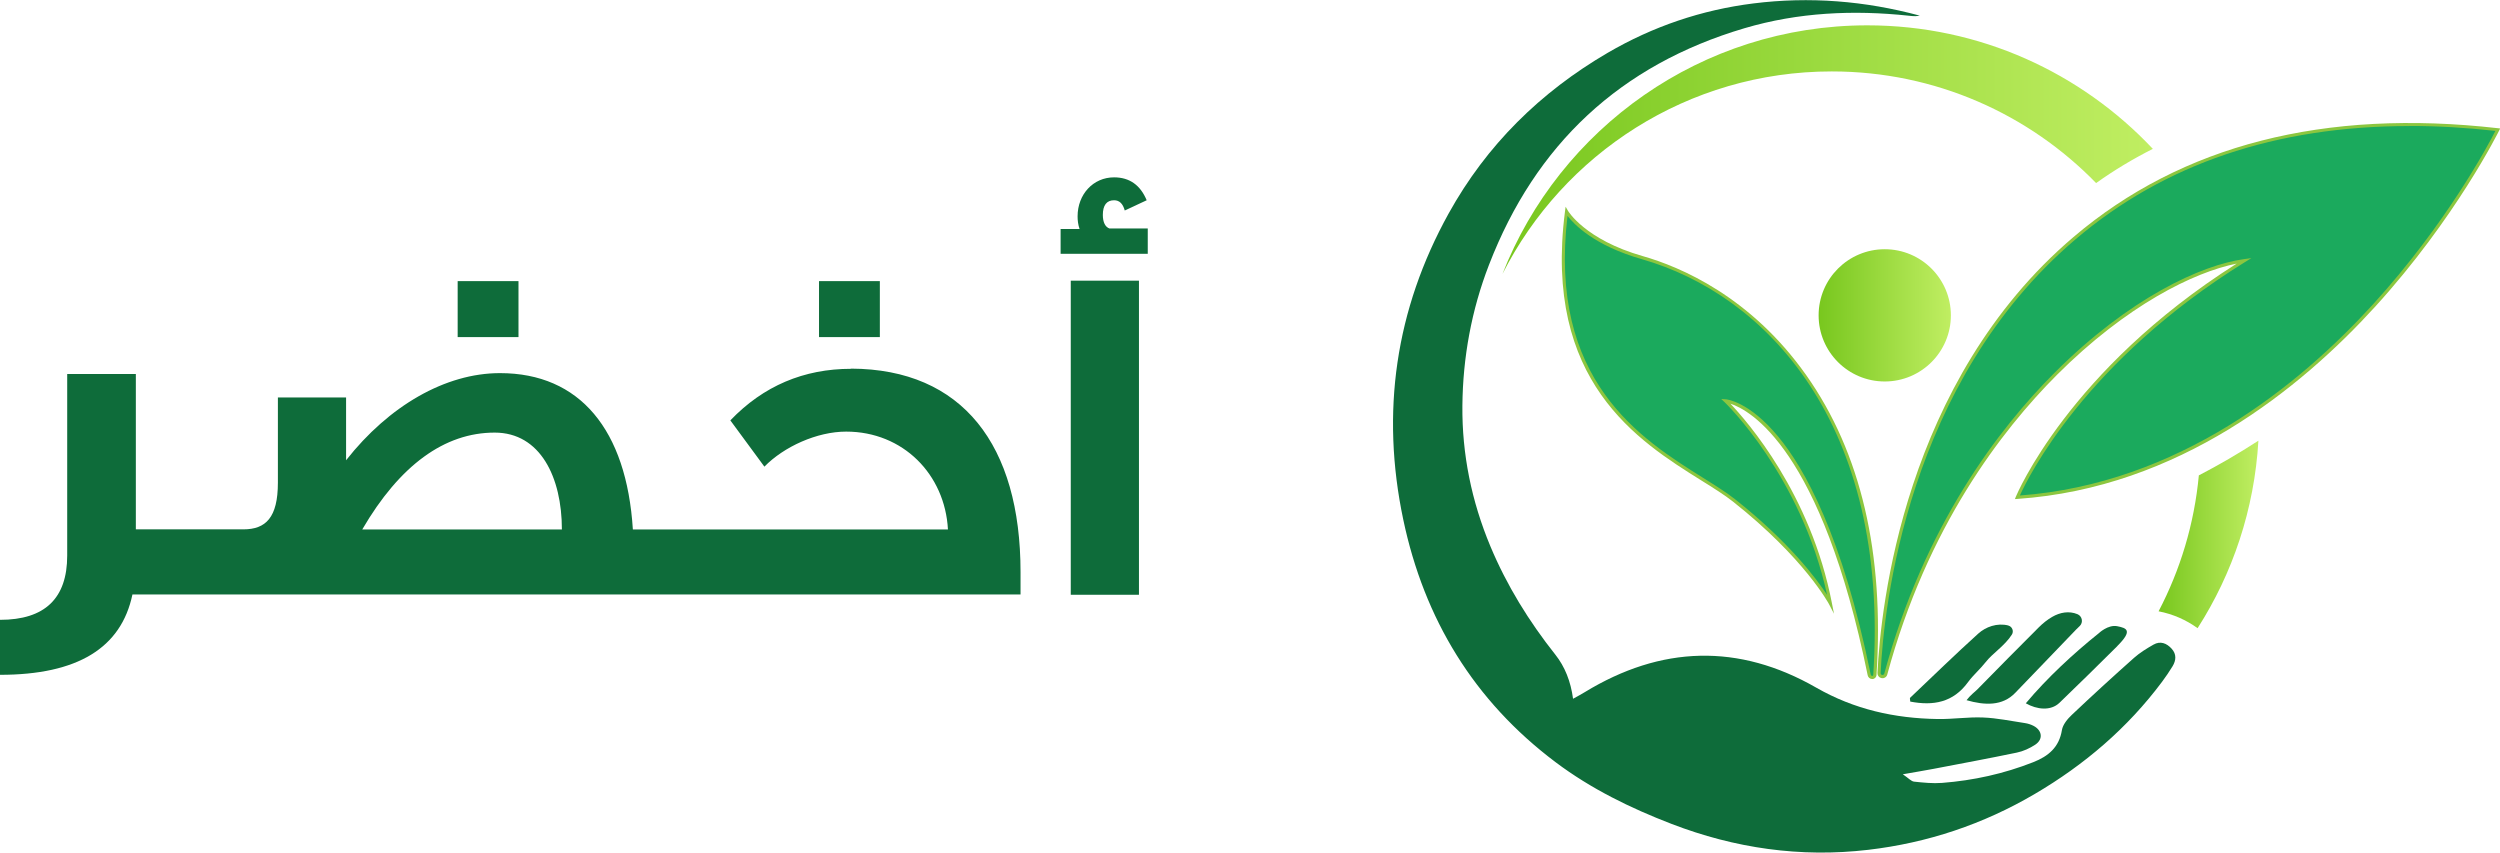
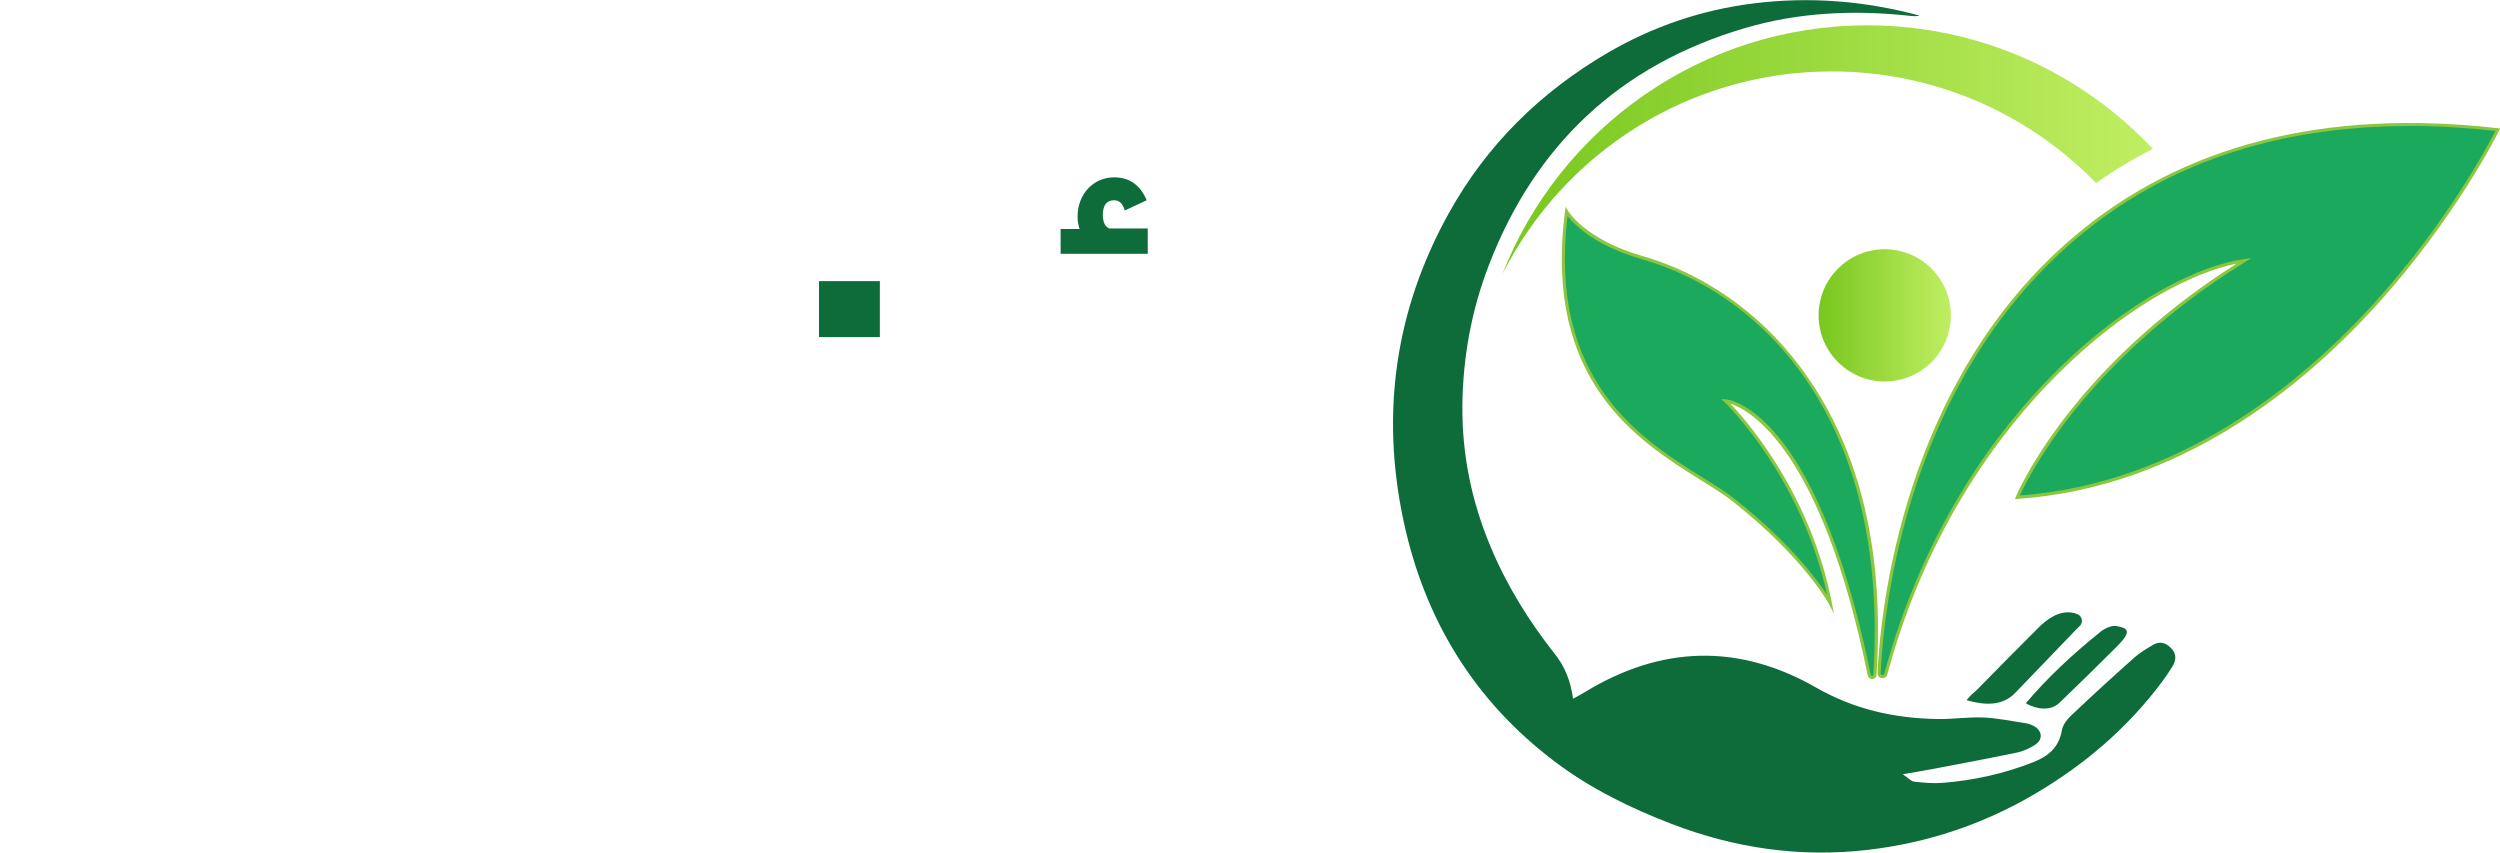
<svg xmlns="http://www.w3.org/2000/svg" xmlns:xlink="http://www.w3.org/1999/xlink" id="Layer_2" data-name="Layer 2" viewBox="0 0 278.26 94.89">
  <defs>
    <style>      .cls-1 {        fill: url(#linear-gradient-2);      }      .cls-2 {        fill: #8cc63f;      }      .cls-3 {        fill: url(#linear-gradient-3);      }      .cls-4 {        fill: url(#linear-gradient);      }      .cls-5 {        fill: #1baa5d;      }      .cls-6 {        fill: #0e6c3a;      }    </style>
    <linearGradient id="linear-gradient" x1="167.22" y1="16.66" x2="239.62" y2="16.66" gradientUnits="userSpaceOnUse">
      <stop offset="0" stop-color="#78c71e" />
      <stop offset="1" stop-color="#c0ee62" />
    </linearGradient>
    <linearGradient id="linear-gradient-2" x1="240.26" y1="59.48" x2="251.37" y2="59.48" xlink:href="#linear-gradient" />
    <linearGradient id="linear-gradient-3" x1="202.42" y1="35.1" x2="217.14" y2="35.1" xlink:href="#linear-gradient" />
  </defs>
  <g>
    <g>
      <path class="cls-6" d="M175.06,77.79c.55-.31,.95-.51,1.33-.75,8.49-5.18,17.12-5.46,25.77-.5,4.22,2.42,8.73,3.42,13.51,3.49,1.68,.03,3.37-.24,5.05-.17,1.56,.06,3.1,.39,4.65,.62,.34,.05,.69,.16,.99,.32,.95,.51,1.07,1.48,.18,2.08-.62,.41-1.34,.74-2.07,.89-3.07,.64-6.15,1.21-9.23,1.8-1.01,.19-2.02,.36-3.45,.61,.66,.45,.94,.79,1.26,.82,1.03,.11,2.08,.22,3.11,.14,3.49-.27,6.89-1.02,10.16-2.31,1.67-.66,2.87-1.65,3.18-3.57,.1-.61,.62-1.24,1.1-1.69,2.28-2.16,4.6-4.28,6.94-6.36,.64-.57,1.4-1.03,2.15-1.46,.77-.44,1.47-.16,2.03,.46,.55,.61,.49,1.29,.1,1.94-.36,.6-.76,1.17-1.17,1.73-3.85,5.16-8.65,9.25-14.17,12.49-5.73,3.37-11.94,5.45-18.55,6.22-7.53,.88-14.83-.17-21.89-2.89-4.57-1.76-8.95-3.9-12.89-6.86-9.1-6.84-14.63-15.95-16.96-27-2.52-11.95-.88-23.37,5.05-34.08,4.21-7.6,10.2-13.5,17.7-17.88,5.04-2.94,10.46-4.78,16.23-5.5,6.23-.78,12.39-.29,18.51,1.36-.17,.02-.34,.06-.51,.06-.23,0-.46-.02-.7-.05-6.19-.66-12.3-.38-18.3,1.39-13.82,4.09-23.26,12.92-28.44,26.34-1.95,5.04-2.91,10.31-2.96,15.68-.05,5.39,1.02,10.62,3.11,15.63,1.83,4.38,4.3,8.37,7.24,12.08q1.58,1.99,1.97,4.92Z" />
      <path class="cls-6" d="M218.88,77.94c.41-.55,.94-.94,1.18-1.18,2.28-2.32,4.56-4.64,6.86-6.93,.45-.45,.96-.86,1.5-1.17,.86-.5,1.86-.69,2.81-.3,.53,.22,.67,.92,.25,1.32-.17,.16-.32,.31-.41,.4-2.24,2.35-4.51,4.68-6.76,7.03-1.42,1.49-3.4,1.41-5.44,.82Z" />
-       <path class="cls-6" d="M223.54,69.63c.43,.11,.63,.63,.39,1-.77,1.23-2.15,2.08-2.92,3.07-.6,.77-1.37,1.42-1.95,2.21-1.66,2.29-3.88,2.67-6.44,2.18-.01-.2-.07-.37-.02-.42,2.52-2.39,5.01-4.82,7.59-7.15,.82-.74,2.09-1.22,3.35-.9Z" />
      <path class="cls-6" d="M235.67,71.91c-2.13,2.12-4.27,4.22-6.44,6.31-.97,.94-2.52,.76-3.75,.06,2.4-2.86,5.34-5.57,8.1-7.78,0,0,1.04-1.01,2.08-.8s1.77,.45,0,2.21Z" />
    </g>
    <g>
      <path class="cls-4" d="M233.3,20.38c1.99-1.42,4.1-2.69,6.32-3.81-7.96-8.46-19.25-13.75-31.78-13.75-18.46,0-34.24,11.47-40.61,27.67,6.77-13.37,20.64-22.54,36.65-22.54,11.54,0,21.97,4.76,29.43,12.43Z" />
-       <path class="cls-1" d="M251.37,49.05c-2.19,1.42-4.41,2.71-6.63,3.86-.51,5.42-2.07,10.53-4.48,15.13,1.6,.31,3.07,.96,4.34,1.88,3.9-6.09,6.32-13.21,6.77-20.87Z" />
    </g>
    <circle class="cls-3" cx="209.78" cy="35.1" r="7.36" />
    <g>
      <path class="cls-5" d="M208.04,75.12c-6.08-29.84-16-30.51-16-30.51,0,0,8.98,8.51,11.68,22.55,0,0-2.63-5.06-10.73-11.47-5.79-4.58-21.55-9.6-18.64-32.15,0,0,1.83,3.24,8.44,5.13,11.78,3.37,27.86,16.33,25.88,46.46,0,.15-.13,.27-.28,.27h0c-.17,0-.31-.12-.34-.28Z" />
      <path class="cls-2" d="M208.39,75.58c-.25,0-.46-.18-.51-.42h0c-5.14-25.24-13.11-29.52-15.28-30.23,1.83,1.92,8.96,10.04,11.3,22.21l.23,1.17-.55-1.06c-.03-.05-2.72-5.11-10.68-11.41-.95-.75-2.16-1.51-3.56-2.38-7-4.38-17.59-11-15.15-29.93l.07-.52,.26,.45s1.88,3.21,8.34,5.05c4.13,1.18,11.99,4.47,18.19,13.26,6.07,8.6,8.7,19.83,7.81,33.38-.02,.24-.22,.43-.46,.43Zm-.17-.49c.02,.08,.09,.14,.17,.14,.06,0,.11-.05,.11-.1,1.85-28.17-12.09-42.37-25.75-46.28-5.32-1.52-7.56-3.89-8.28-4.82-2.18,18.35,8.18,24.83,15.05,29.13,1.41,.88,2.62,1.64,3.59,2.4,6.09,4.82,9.12,8.93,10.25,10.65-2.88-13.24-11.34-21.39-11.43-21.47l-.35-.33,.48,.03c.1,0,2.59,.22,5.84,4.13,2.97,3.57,7.17,11.07,10.32,26.52h0Z" />
    </g>
    <g>
      <path class="cls-5" d="M209.88,75.03c7.9-29.26,29.27-44.54,39.89-46.01-19.51,12.09-25.25,26.33-25.25,26.33,34.57-2.36,53.48-40.92,53.48-40.92-51.39-5.85-67.6,34.31-68.86,60.47,0,.17,.1,.33,.27,.38h0c.2,.06,.42-.06,.48-.26Z" />
      <path class="cls-2" d="M209.52,75.48c-.05,0-.11,0-.16-.02-.24-.07-.4-.3-.39-.55,.35-7.33,2.96-32.5,21.82-48.53,12.04-10.24,27.93-14.31,47.24-12.11l.25,.03-.11,.22c-.05,.1-4.84,9.77-13.8,19.61-8.28,9.09-21.9,20.18-39.82,21.4l-.28,.02,.1-.26c.06-.14,5.83-14.07,24.58-25.95-4.75,.95-12.24,4.62-20.01,12.39-6.17,6.18-14.46,16.97-18.88,33.35h0c-.04,.15-.13,.27-.27,.34-.08,.05-.17,.07-.27,.07Zm58.65-61.45c-14.84,0-27.31,4.22-37.16,12.61-18.74,15.94-21.34,40.98-21.69,48.28,0,.09,.06,.18,.15,.2,.05,.02,.11,.01,.16-.02,.05-.03,.08-.07,.1-.13,4.44-16.45,12.76-27.3,18.97-33.5,8.31-8.31,16.33-11.98,21.07-12.63l.82-.11-.7,.43c-17.81,11.03-24.17,24-25.07,25.99,17.66-1.31,31.11-12.28,39.3-21.27,8.18-8.98,12.87-17.81,13.63-19.31-3.29-.37-6.47-.55-9.56-.55Z" />
    </g>
  </g>
  <g>
-     <rect class="cls-6" x="50.94" y="31.29" width="6.77" height="6.23" />
    <rect class="cls-6" x="91.16" y="31.29" width="6.77" height="6.23" />
-     <path class="cls-6" d="M94.73,41.05c-5.26,0-9.76,1.9-13.44,5.74,1.79,2.44,3.04,4.12,3.79,5.15,2.17-2.22,5.85-3.9,9.1-3.9,6.34,0,11,4.77,11.33,10.89h-35.07c-.7-11.11-5.91-17.4-14.79-17.4-6.07,0-12.36,3.63-17.13,9.7v-6.99h-7.59v9.48c0,3.9-1.35,5.2-3.85,5.2H15.12v-17.29H7.48v20.21c0,4.77-2.49,7.15-7.48,7.15v6.12c8.62,0,13.49-2.98,14.74-8.94H113.59v-2.49c0-14.14-6.45-22.6-18.86-22.65Zm-54.41,17.88c4.17-7.15,9.16-10.78,14.74-10.78,5.09,0,7.48,4.99,7.48,10.78h-22.22Z" />
    <path class="cls-6" d="M123.51,25.44c-.49-.16-.76-.7-.76-1.52,0-1.08,.43-1.63,1.25-1.63,.6,0,.98,.38,1.19,1.14l2.44-1.14c-.7-1.68-1.9-2.55-3.63-2.55-2.33,0-4.06,1.9-4.06,4.34,0,.43,.05,.92,.22,1.41h-2.11v2.76h9.7v-2.82h-4.23Z" />
-     <rect class="cls-6" x="119.18" y="31.24" width="7.59" height="34.96" />
  </g>
</svg>